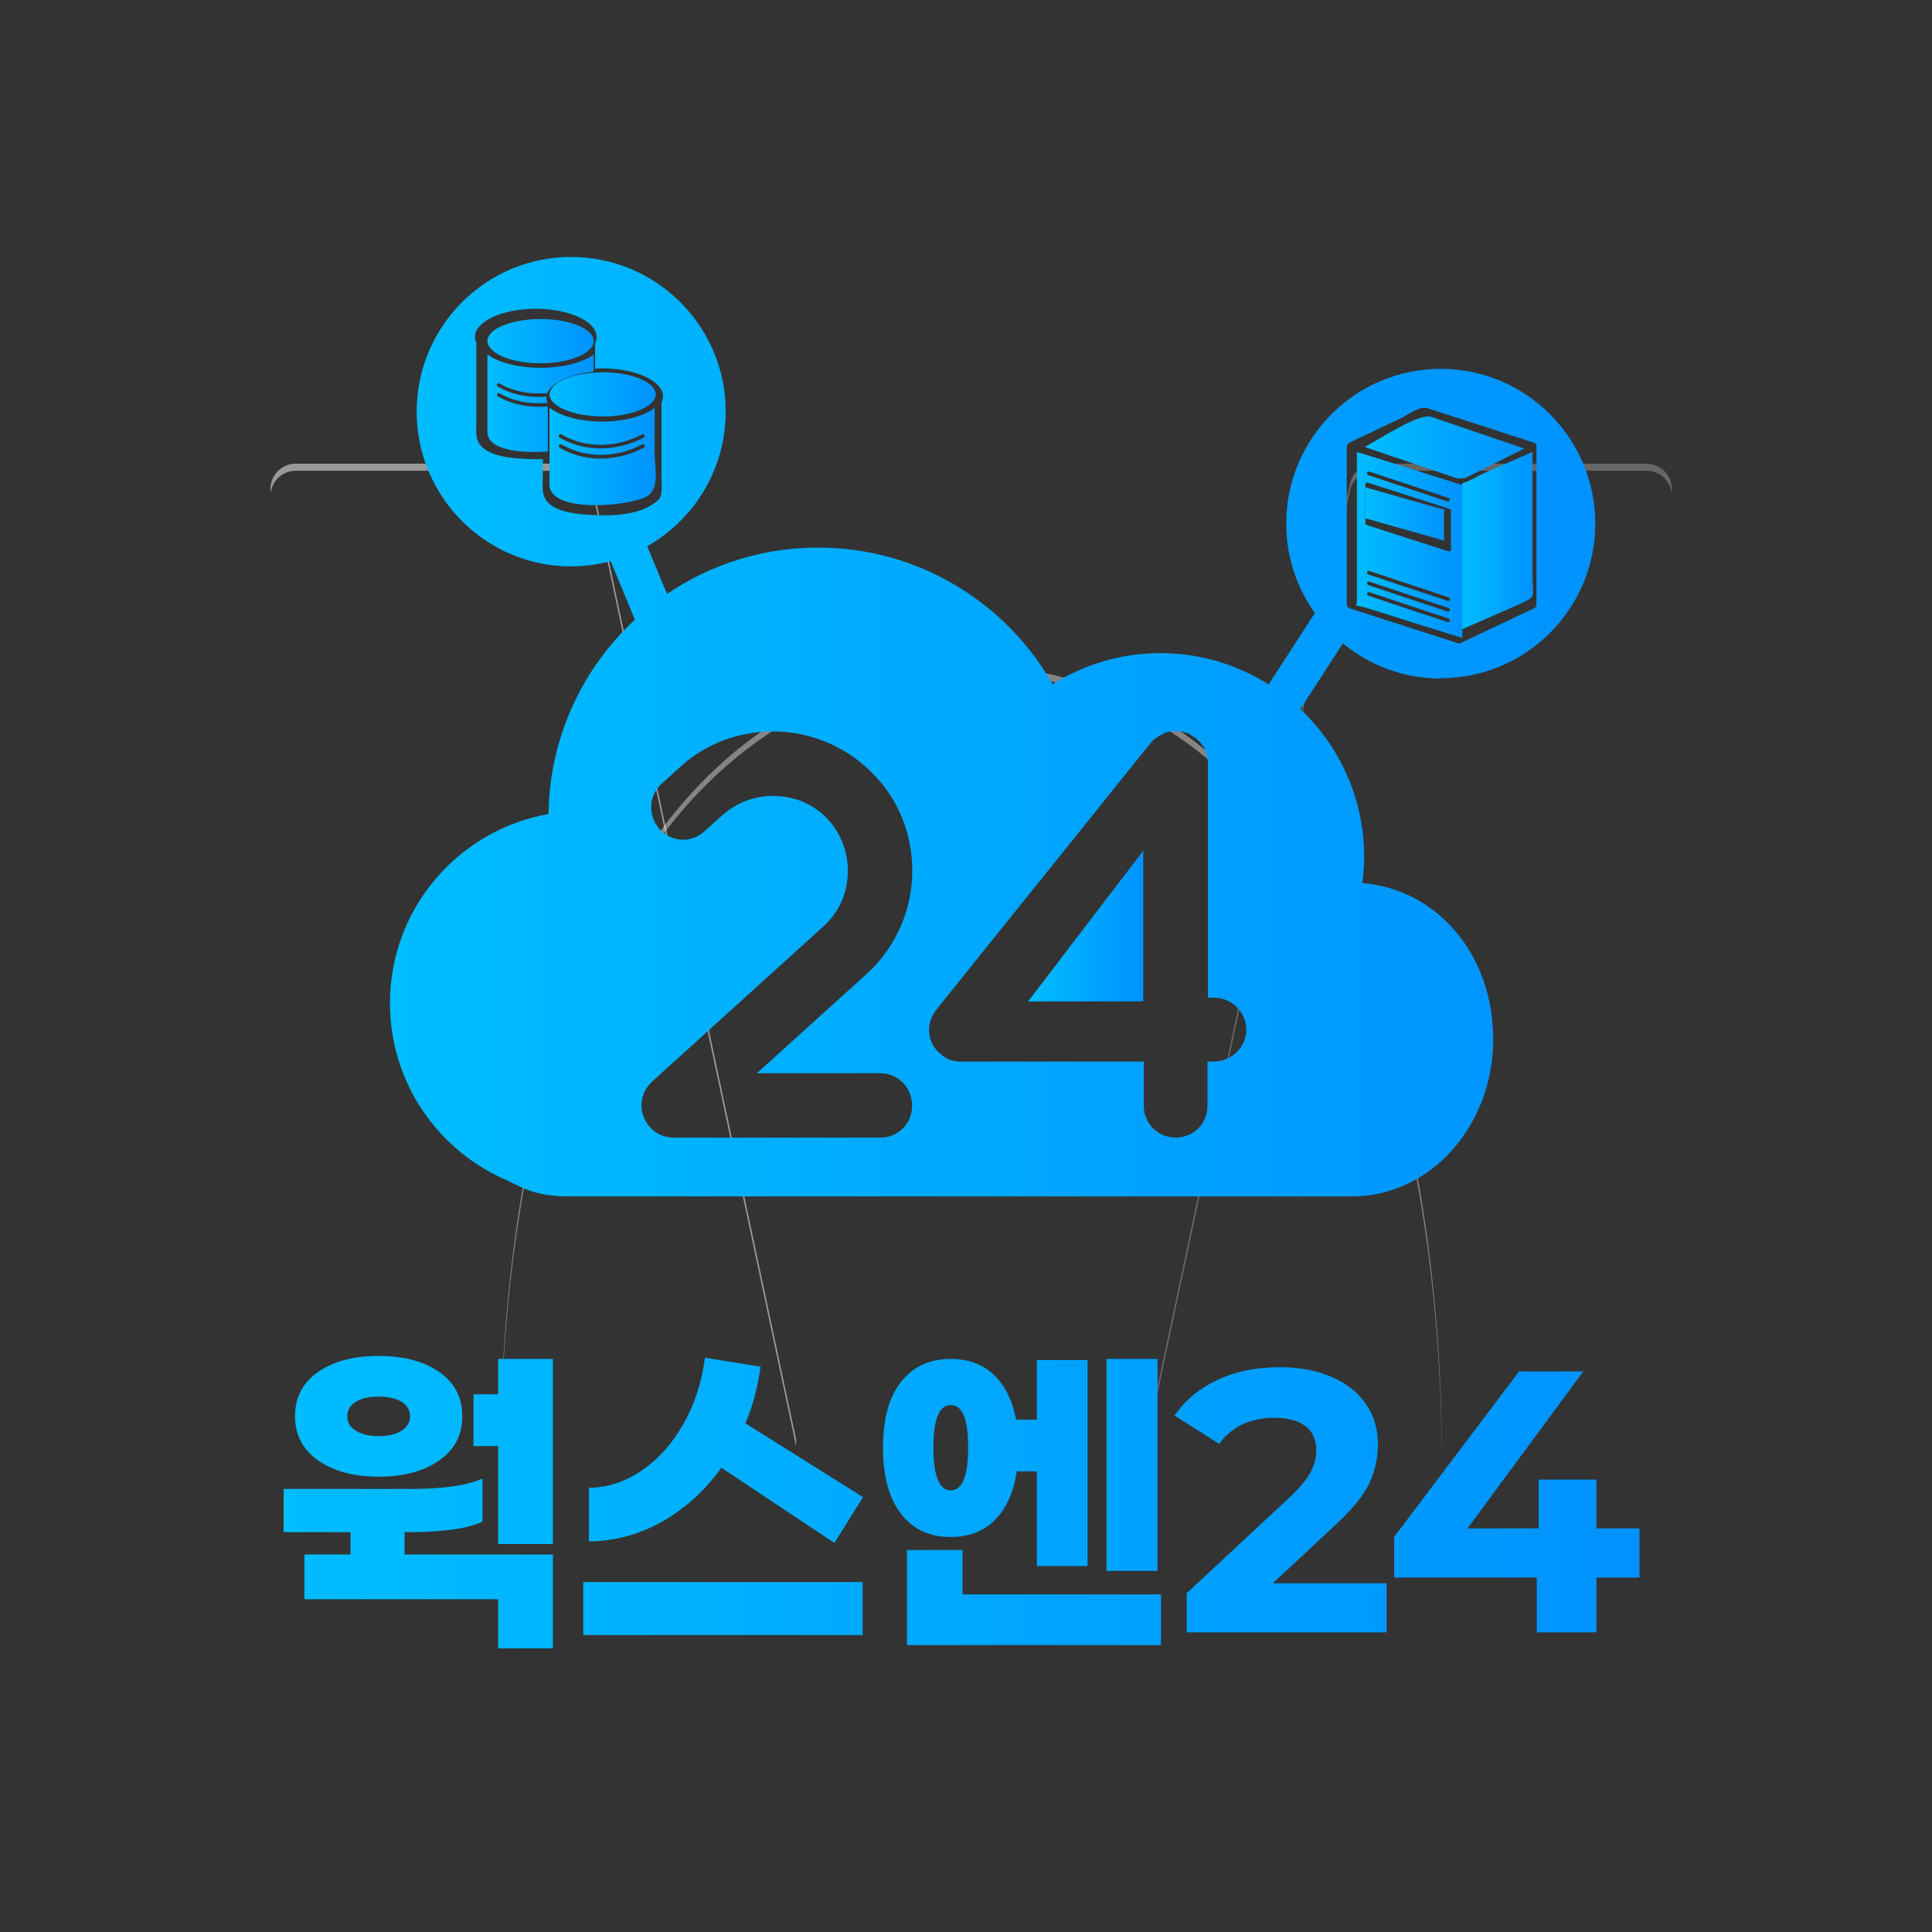
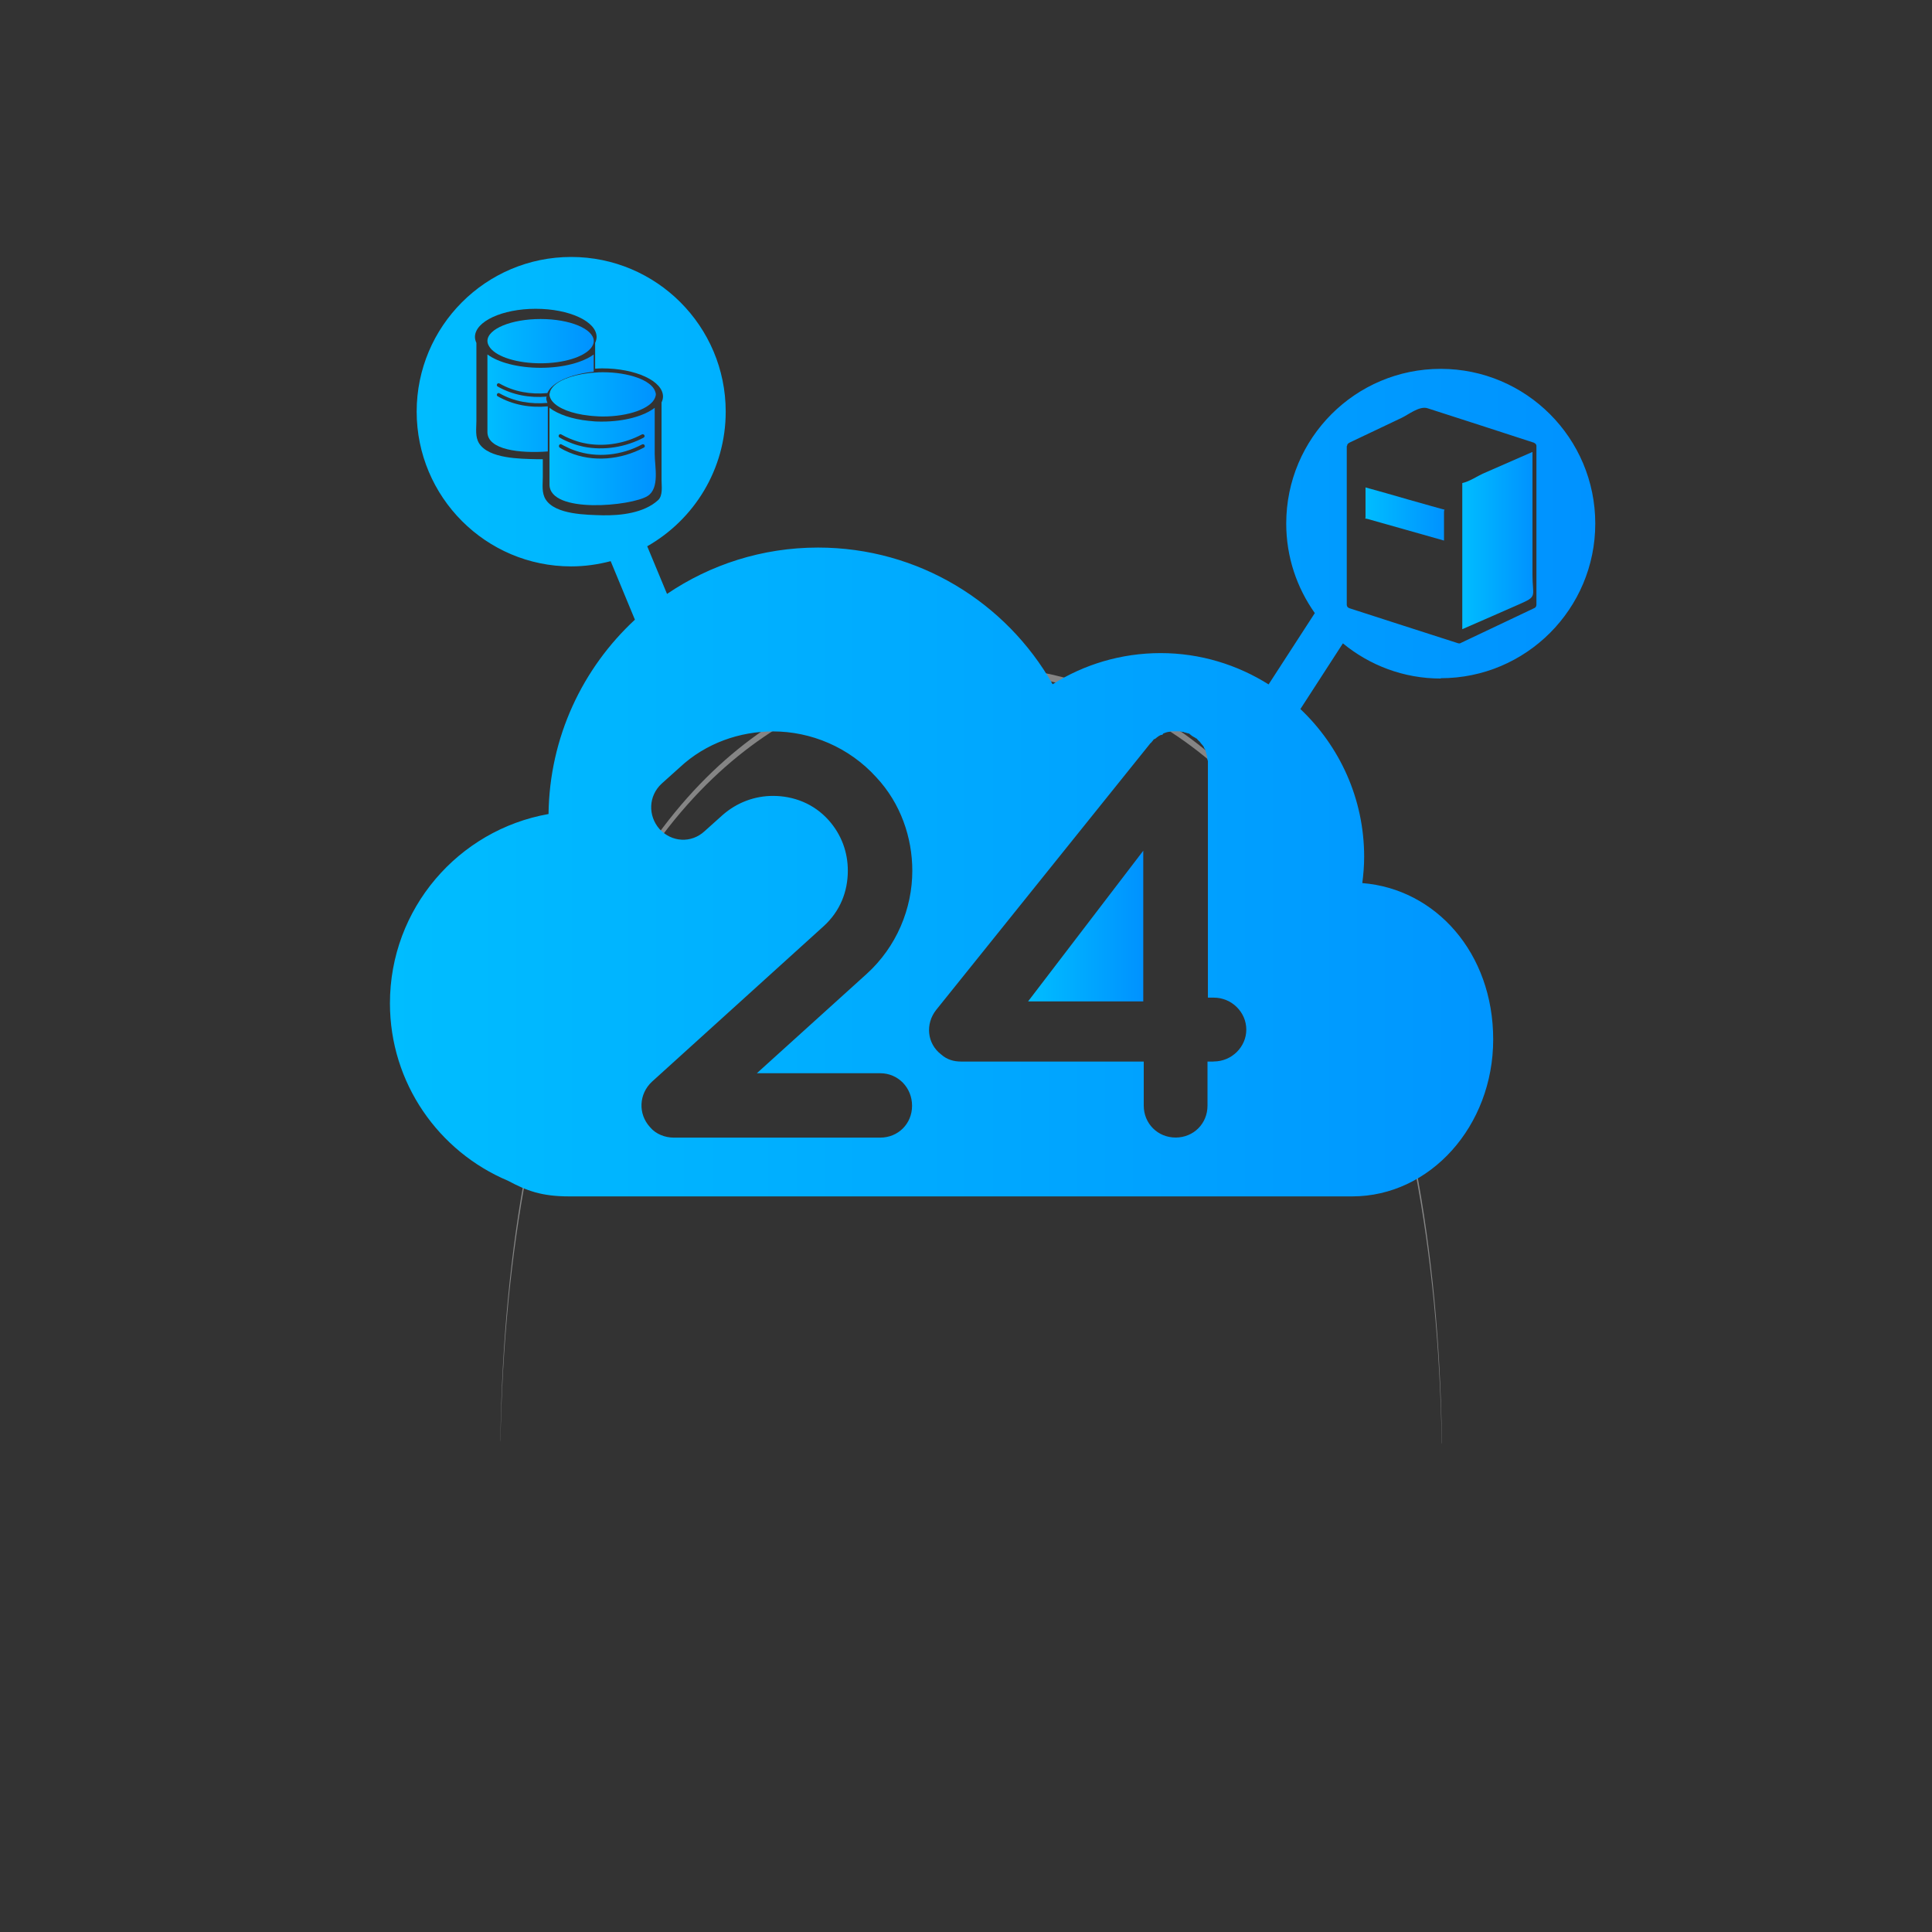
<svg xmlns="http://www.w3.org/2000/svg" width="24" height="24" viewBox="0 0 24 24" fill="none">
  <rect x="0" y="0" width="24" height="24" fill="#333333" stroke="none" />
-   <path opacity="0.25" d="M14.246 17.935L16.769 6.099C16.8 5.953 16.929 5.848 17.078 5.848H20.454C20.616 5.848 20.744 5.969 20.765 6.119C20.791 5.932 20.648 5.76 20.454 5.76H17.078C16.929 5.76 16.8 5.865 16.769 6.011L14.246 17.847C14.238 17.885 14.239 17.922 14.244 17.959C14.245 17.951 14.244 17.943 14.246 17.935Z" fill="white" />
  <path opacity="0.4" d="M7.39 11.805C8.761 8.803 10.907 8.356 12.063 8.356C13.219 8.356 15.364 8.803 16.735 11.805C17.467 13.405 17.871 15.521 17.91 17.939C17.91 17.933 17.912 17.927 17.912 17.922C17.88 15.473 17.475 13.333 16.736 11.717C15.365 8.715 13.22 8.268 12.064 8.268C10.908 8.268 8.762 8.715 7.391 11.717C6.655 13.326 6.251 15.454 6.216 17.889C6.216 17.896 6.216 17.902 6.217 17.909C6.26 15.503 6.662 13.399 7.391 11.805H7.39Z" fill="white" />
-   <path opacity="0.5" d="M3.674 5.848H7.05C7.2 5.848 7.328 5.953 7.36 6.099L9.885 17.946C9.887 17.953 9.886 17.961 9.887 17.968C9.892 17.932 9.893 17.895 9.885 17.858L7.36 6.011C7.328 5.865 7.2 5.76 7.05 5.76H3.674C3.48 5.76 3.337 5.931 3.363 6.119C3.384 5.969 3.512 5.848 3.674 5.848Z" fill="white" />
-   <path d="M6.869 19.31V20.477H6.188V19.866H3.782V19.31H4.354V19.033H3.523V18.496H5.105C5.506 18.496 5.802 18.454 5.993 18.367V18.904C5.802 18.99 5.501 19.033 5.091 19.033H5.026V19.31H6.867H6.869ZM3.952 18.142C3.761 18.008 3.665 17.825 3.665 17.593C3.665 17.361 3.761 17.174 3.952 17.043C4.143 16.91 4.394 16.844 4.704 16.844C5.015 16.844 5.264 16.91 5.456 17.043C5.647 17.176 5.743 17.358 5.743 17.593C5.743 17.828 5.647 18.008 5.456 18.142C5.265 18.277 5.015 18.344 4.704 18.344C4.394 18.344 4.144 18.277 3.952 18.142ZM4.42 17.413C4.349 17.456 4.314 17.516 4.314 17.595C4.314 17.673 4.349 17.728 4.42 17.773C4.491 17.818 4.586 17.84 4.704 17.84C4.822 17.84 4.917 17.818 4.988 17.773C5.058 17.728 5.094 17.669 5.094 17.595C5.094 17.52 5.059 17.457 4.988 17.413C4.917 17.371 4.822 17.349 4.704 17.349C4.586 17.349 4.491 17.371 4.42 17.413ZM6.869 19.181H6.188V17.964H5.882V17.32H6.188V16.881H6.869V19.181ZM10.716 19.653V20.311H7.245V19.653H10.716ZM8.227 18.901C7.941 19.063 7.638 19.145 7.316 19.148V18.481C7.541 18.481 7.757 18.411 7.963 18.273C8.17 18.134 8.344 17.943 8.484 17.699C8.625 17.454 8.716 17.177 8.757 16.866L9.448 16.977C9.413 17.233 9.351 17.467 9.26 17.681L10.721 18.598L10.365 19.167L8.961 18.233C8.757 18.517 8.512 18.739 8.228 18.901H8.227ZM12.359 18.883C12.219 19.023 12.035 19.093 11.809 19.093C11.546 19.093 11.34 18.997 11.192 18.804C11.043 18.611 10.969 18.337 10.969 17.982C10.969 17.626 11.043 17.358 11.192 17.168C11.341 16.977 11.547 16.881 11.809 16.881C12.025 16.881 12.203 16.945 12.343 17.076C12.482 17.205 12.575 17.391 12.623 17.636H12.88V16.895H13.51V19.454H12.88V18.278H12.631C12.591 18.54 12.5 18.742 12.358 18.882L12.359 18.883ZM14.422 20.436H11.266V19.255H11.957V19.806H14.422V20.436ZM11.811 18.514C11.954 18.514 12.027 18.337 12.027 17.982C12.027 17.626 11.954 17.454 11.811 17.454C11.667 17.454 11.595 17.63 11.595 17.982C11.595 18.333 11.667 18.514 11.811 18.514ZM13.745 19.515V16.881H14.379V19.515H13.745ZM17.226 20.278H14.741V19.792L16.009 18.611C16.144 18.485 16.234 18.377 16.282 18.285C16.329 18.194 16.351 18.104 16.351 18.015C16.351 17.886 16.307 17.785 16.218 17.717C16.128 17.647 15.998 17.612 15.826 17.612C15.683 17.612 15.552 17.64 15.436 17.693C15.321 17.747 15.223 17.828 15.145 17.936L14.591 17.585C14.719 17.397 14.896 17.249 15.121 17.143C15.347 17.036 15.605 16.984 15.896 16.984C16.14 16.984 16.354 17.023 16.537 17.102C16.72 17.18 16.863 17.291 16.964 17.435C17.066 17.579 17.117 17.748 17.117 17.942C17.117 18.117 17.08 18.282 17.005 18.437C16.929 18.591 16.783 18.768 16.567 18.964L15.811 19.668H17.225V20.279L17.226 20.278ZM19.832 19.597V20.278H19.09V19.597H17.319V19.092L18.87 17.037H19.668L18.23 18.986H19.113V18.38H19.832V18.986H20.367V19.597H19.832Z" fill="url(#paint0_linear_1587_4832)" />
  <path d="M14.202 12.44V10.568L12.771 12.44H14.202Z" fill="url(#paint1_linear_1587_4832)" />
  <path d="M6.714 4.513C7.006 4.513 7.251 4.434 7.34 4.325C7.362 4.298 7.376 4.269 7.376 4.237V4.236C7.373 4.085 7.079 3.963 6.716 3.963C6.352 3.963 6.056 4.085 6.055 4.236V4.237C6.055 4.268 6.071 4.298 6.092 4.325C6.18 4.434 6.424 4.513 6.717 4.513H6.714Z" fill="url(#paint2_linear_1587_4832)" />
  <path d="M6.837 4.946C6.843 4.96 6.851 4.974 6.862 4.986C6.933 5.073 7.104 5.14 7.318 5.163C7.345 5.166 7.37 5.169 7.397 5.17C7.426 5.172 7.456 5.174 7.486 5.174C7.813 5.174 8.083 5.074 8.136 4.943C8.141 4.928 8.147 4.914 8.147 4.899C8.147 4.884 8.141 4.869 8.136 4.855C8.085 4.724 7.813 4.624 7.486 4.624C7.456 4.624 7.426 4.625 7.397 4.628C7.366 4.63 7.335 4.632 7.305 4.636C7.092 4.663 6.924 4.73 6.858 4.819C6.848 4.832 6.84 4.844 6.836 4.857C6.834 4.861 6.834 4.866 6.833 4.87C6.829 4.88 6.826 4.891 6.826 4.902C6.826 4.917 6.831 4.932 6.837 4.946C6.837 4.946 6.837 4.947 6.838 4.949L6.837 4.946Z" fill="url(#paint3_linear_1587_4832)" />
  <path d="M7.376 4.403C7.241 4.502 6.998 4.569 6.716 4.569C6.434 4.569 6.188 4.502 6.055 4.403V5.366C6.055 5.588 6.455 5.634 6.805 5.608V5.048C6.591 5.068 6.373 5.032 6.183 4.923C6.157 4.909 6.181 4.871 6.205 4.886C6.387 4.99 6.595 5.023 6.801 5.005C6.792 4.985 6.786 4.965 6.786 4.943C6.786 4.938 6.789 4.933 6.791 4.927C6.581 4.945 6.368 4.907 6.183 4.802C6.157 4.787 6.181 4.749 6.205 4.764C6.387 4.868 6.595 4.902 6.799 4.883C6.855 4.752 7.081 4.649 7.375 4.617V4.403H7.376Z" fill="url(#paint4_linear_1587_4832)" />
-   <path d="M16.934 7.539C17.085 7.585 17.235 7.633 17.387 7.681C17.647 7.763 17.907 7.844 18.165 7.926V6.024C18.141 6.017 18.115 6.009 18.09 6.001C18.089 6.001 18.089 6.001 18.087 6.001C17.936 5.953 17.785 5.906 17.634 5.858C17.433 5.795 17.234 5.731 17.033 5.669C16.977 5.651 16.919 5.633 16.861 5.616C16.859 5.616 16.859 5.616 16.856 5.614V7.458C16.856 7.577 16.799 7.498 16.934 7.541V7.539ZM17.982 7.727C17.654 7.619 17.326 7.51 16.999 7.4C16.97 7.39 16.983 7.347 17.012 7.357C17.339 7.465 17.667 7.574 17.995 7.684C18.024 7.694 18.011 7.737 17.982 7.727ZM17.982 7.596C17.654 7.488 17.326 7.379 16.999 7.269C16.97 7.259 16.983 7.216 17.012 7.226C17.339 7.334 17.667 7.443 17.995 7.553C18.024 7.562 18.011 7.606 17.982 7.596ZM17.982 7.464C17.654 7.355 17.326 7.247 16.999 7.137C16.97 7.127 16.983 7.083 17.012 7.093C17.339 7.202 17.667 7.31 17.995 7.42C18.024 7.43 18.011 7.474 17.982 7.464ZM17.01 5.858C17.338 5.967 17.666 6.075 17.993 6.185C18.022 6.195 18.009 6.239 17.98 6.229C17.653 6.12 17.325 6.012 16.997 5.902C16.968 5.892 16.981 5.848 17.01 5.858ZM16.961 6.017C16.961 6.003 16.976 5.991 16.99 5.995C17.329 6.103 17.667 6.213 18.006 6.322C18.017 6.326 18.024 6.333 18.024 6.344V6.828C18.024 6.828 18.022 6.831 18.022 6.832C18.022 6.835 18.021 6.836 18.019 6.838C18.018 6.841 18.017 6.844 18.015 6.845C18.012 6.848 18.008 6.849 18.003 6.849C18.002 6.849 18.001 6.849 17.999 6.849C17.998 6.849 17.996 6.849 17.995 6.849C17.656 6.741 17.318 6.632 16.979 6.522C16.968 6.519 16.961 6.511 16.961 6.5V6.016V6.017Z" fill="url(#paint5_linear_1587_4832)" />
  <path d="M17.897 8.425C18.958 8.425 19.817 7.564 19.817 6.504C19.817 5.443 18.957 4.582 17.897 4.582C16.837 4.582 15.978 5.443 15.978 6.504C15.978 6.919 16.11 7.301 16.333 7.616C16.142 7.912 15.951 8.206 15.759 8.502C15.371 8.258 14.911 8.113 14.418 8.113C13.925 8.113 13.465 8.255 13.076 8.5C12.5 7.486 11.411 6.802 10.162 6.802C9.466 6.802 8.821 7.015 8.286 7.378C8.204 7.181 8.122 6.983 8.04 6.786C8.622 6.455 9.015 5.831 9.015 5.113C9.015 4.053 8.155 3.192 7.095 3.192C6.036 3.192 5.176 4.053 5.176 5.113C5.176 6.174 6.036 7.036 7.095 7.036C7.265 7.036 7.429 7.012 7.586 6.971C7.686 7.213 7.787 7.454 7.887 7.698C7.237 8.301 6.826 9.157 6.814 10.112C5.694 10.31 4.844 11.287 4.844 12.463C4.844 13.455 5.45 14.306 6.311 14.668C6.541 14.791 6.726 14.862 7.07 14.862H16.797C17.765 14.862 18.549 13.989 18.549 12.912C18.549 11.835 17.832 11.042 16.923 10.97C16.937 10.863 16.946 10.753 16.946 10.643C16.946 9.92 16.64 9.268 16.154 8.808C16.33 8.536 16.505 8.265 16.682 7.992C17.014 8.265 17.436 8.429 17.898 8.429L17.897 8.425ZM16.733 5.54C16.733 5.54 16.735 5.532 16.736 5.528C16.736 5.524 16.739 5.519 16.741 5.517C16.741 5.515 16.744 5.514 16.746 5.512C16.748 5.508 16.753 5.505 16.757 5.503C16.759 5.501 16.762 5.5 16.764 5.499C16.765 5.499 16.768 5.497 16.769 5.496C16.983 5.394 17.197 5.293 17.411 5.191C17.496 5.151 17.635 5.038 17.735 5.072C18.175 5.214 18.614 5.355 19.054 5.499C19.057 5.499 19.057 5.501 19.06 5.503C19.073 5.508 19.083 5.519 19.086 5.536C19.086 5.536 19.086 5.537 19.086 5.539C19.086 5.54 19.086 5.54 19.086 5.543V7.513C19.086 7.528 19.078 7.545 19.064 7.552C18.76 7.696 18.455 7.841 18.151 7.985C18.142 7.992 18.129 7.995 18.114 7.991C17.664 7.846 17.214 7.702 16.764 7.556C16.744 7.55 16.73 7.534 16.73 7.513V5.543L16.733 5.54ZM7.482 6.401C7.293 6.395 6.9 6.395 6.779 6.205C6.726 6.121 6.743 6.021 6.743 5.925V5.704C6.712 5.704 6.683 5.704 6.655 5.704C6.466 5.699 6.073 5.699 5.952 5.508C5.9 5.425 5.918 5.325 5.918 5.23V4.26C5.907 4.236 5.9 4.211 5.9 4.186C5.9 3.993 6.239 3.836 6.655 3.836C7.072 3.836 7.411 3.993 7.411 4.186C7.411 4.211 7.404 4.236 7.393 4.26V4.58C7.422 4.578 7.45 4.576 7.48 4.576C7.897 4.576 8.236 4.733 8.236 4.926C8.236 4.951 8.229 4.976 8.218 4.999V5.966C8.218 6.039 8.237 6.156 8.175 6.213C8 6.374 7.707 6.406 7.48 6.401H7.482ZM10.934 13.332C11.158 13.332 11.33 13.512 11.33 13.736C11.33 13.96 11.157 14.132 10.934 14.132H8.37C8.262 14.132 8.147 14.089 8.075 14.002C7.923 13.836 7.937 13.59 8.097 13.439L10.229 11.508C10.437 11.32 10.532 11.075 10.532 10.816C10.532 10.585 10.453 10.368 10.294 10.189C10.107 9.98 9.855 9.887 9.602 9.887C9.379 9.887 9.157 9.966 8.976 10.125L8.752 10.326C8.587 10.478 8.343 10.464 8.191 10.297C8.048 10.132 8.054 9.887 8.22 9.734L8.444 9.533C8.769 9.229 9.193 9.086 9.604 9.086C10.072 9.086 10.547 9.281 10.886 9.656C11.189 9.98 11.333 10.405 11.333 10.817C11.333 11.285 11.139 11.761 10.764 12.1L9.402 13.332H10.937H10.934ZM15.072 13.187H15V13.735C15 13.959 14.826 14.131 14.604 14.131C14.382 14.131 14.208 13.957 14.208 13.735V13.187H11.939C11.852 13.187 11.766 13.165 11.694 13.101C11.514 12.965 11.493 12.719 11.629 12.546L14.294 9.229C14.301 9.229 14.301 9.223 14.309 9.214C14.316 9.207 14.323 9.2 14.332 9.185C14.352 9.178 14.36 9.171 14.368 9.163C14.375 9.156 14.389 9.149 14.397 9.142C14.411 9.135 14.419 9.128 14.44 9.128C14.447 9.114 14.455 9.106 14.469 9.106C14.476 9.099 14.49 9.099 14.512 9.092C14.519 9.092 14.534 9.092 14.541 9.085H14.664C14.678 9.092 14.686 9.092 14.7 9.092C14.707 9.099 14.729 9.099 14.743 9.106C14.75 9.106 14.765 9.113 14.772 9.113C14.787 9.127 14.801 9.135 14.808 9.142C14.822 9.149 14.829 9.156 14.844 9.163C14.844 9.163 14.851 9.163 14.851 9.17C14.858 9.17 14.873 9.177 14.873 9.184C14.887 9.199 14.894 9.206 14.903 9.213C14.909 9.22 14.918 9.235 14.925 9.242C14.932 9.249 14.939 9.256 14.954 9.278C14.954 9.285 14.961 9.3 14.969 9.307C14.976 9.321 14.976 9.33 14.983 9.35C14.983 9.357 14.99 9.371 14.99 9.38C14.997 9.394 14.997 9.4 14.997 9.423C14.997 9.438 15.005 9.445 15.005 9.459V12.393H15.078C15.301 12.393 15.482 12.574 15.482 12.79C15.482 13.005 15.301 13.186 15.078 13.186L15.072 13.187Z" fill="url(#paint6_linear_1587_4832)" />
  <path d="M8.133 5.066C8 5.168 7.759 5.237 7.48 5.237C7.45 5.237 7.421 5.237 7.391 5.235C7.364 5.233 7.338 5.231 7.313 5.228C7.105 5.207 6.931 5.146 6.826 5.066V6.018C6.826 6.387 7.846 6.287 8.044 6.162C8.198 6.065 8.133 5.794 8.133 5.642V5.064V5.066ZM7.999 5.56C7.715 5.711 7.369 5.746 7.07 5.62C7.029 5.603 6.99 5.584 6.952 5.56C6.948 5.557 6.946 5.553 6.945 5.55C6.938 5.532 6.955 5.509 6.976 5.521C6.987 5.528 6.998 5.532 7.008 5.538C7.052 5.561 7.096 5.581 7.143 5.597C7.415 5.692 7.722 5.657 7.976 5.521C8.002 5.507 8.025 5.546 7.999 5.56ZM7.999 5.435C7.77 5.556 7.501 5.6 7.248 5.549C7.203 5.539 7.158 5.527 7.113 5.51C7.057 5.489 7.002 5.466 6.951 5.435C6.925 5.42 6.948 5.381 6.973 5.397C7.039 5.435 7.108 5.463 7.179 5.485C7.22 5.498 7.261 5.506 7.301 5.513C7.529 5.549 7.769 5.506 7.973 5.397C7.999 5.383 8.023 5.422 7.996 5.435H7.999Z" fill="url(#paint7_linear_1587_4832)" />
  <path d="M16.99 6.447C17.05 6.463 17.108 6.48 17.167 6.497C17.424 6.569 17.681 6.643 17.938 6.715V6.364C17.938 6.338 17.944 6.331 17.945 6.329C17.944 6.329 17.938 6.331 17.926 6.327C17.872 6.312 17.819 6.297 17.765 6.282C17.584 6.231 17.402 6.18 17.221 6.127C17.153 6.108 17.085 6.088 17.017 6.07C16.999 6.065 16.982 6.06 16.963 6.055V6.426C16.963 6.461 16.931 6.431 16.989 6.447H16.99Z" fill="url(#paint8_linear_1587_4832)" />
  <path d="M18.165 6.001V7.816C18.413 7.708 18.661 7.6 18.909 7.49C19.097 7.407 19.037 7.395 19.037 7.145V5.678C19.037 5.648 19.037 5.628 19.037 5.614C18.83 5.705 18.624 5.794 18.418 5.885C18.352 5.915 18.255 5.981 18.165 6.001Z" fill="url(#paint9_linear_1587_4832)" />
-   <path d="M18.205 5.937C18.291 5.894 18.378 5.851 18.464 5.808C18.464 5.808 18.466 5.808 18.466 5.807C18.577 5.752 18.686 5.698 18.796 5.642C18.842 5.619 18.89 5.596 18.936 5.572C18.551 5.442 18.166 5.311 17.781 5.179C17.637 5.131 17.204 5.411 16.954 5.553C17.327 5.679 17.699 5.807 18.072 5.933C18.12 5.949 18.163 5.947 18.205 5.936V5.937Z" fill="url(#paint10_linear_1587_4832)" />
  <defs>
    <linearGradient id="paint0_linear_1587_4832" x1="3.523" y1="18.66" x2="20.368" y2="18.66" gradientUnits="userSpaceOnUse">
      <stop stop-color="#00BDFF" />
      <stop offset="1" stop-color="#0092FF" />
    </linearGradient>
    <linearGradient id="paint1_linear_1587_4832" x1="12.771" y1="11.504" x2="14.202" y2="11.504" gradientUnits="userSpaceOnUse">
      <stop stop-color="#00BDFF" />
      <stop offset="1" stop-color="#0092FF" />
    </linearGradient>
    <linearGradient id="paint2_linear_1587_4832" x1="6.055" y1="4.238" x2="7.376" y2="4.238" gradientUnits="userSpaceOnUse">
      <stop stop-color="#00BDFF" />
      <stop offset="1" stop-color="#0092FF" />
    </linearGradient>
    <linearGradient id="paint3_linear_1587_4832" x1="6.826" y1="4.899" x2="8.147" y2="4.899" gradientUnits="userSpaceOnUse">
      <stop stop-color="#00BDFF" />
      <stop offset="1" stop-color="#0092FF" />
    </linearGradient>
    <linearGradient id="paint4_linear_1587_4832" x1="6.055" y1="5.009" x2="7.376" y2="5.009" gradientUnits="userSpaceOnUse">
      <stop stop-color="#00BDFF" />
      <stop offset="1" stop-color="#0092FF" />
    </linearGradient>
    <linearGradient id="paint5_linear_1587_4832" x1="16.844" y1="6.77" x2="18.165" y2="6.77" gradientUnits="userSpaceOnUse">
      <stop stop-color="#00BDFF" />
      <stop offset="1" stop-color="#0092FF" />
    </linearGradient>
    <linearGradient id="paint6_linear_1587_4832" x1="4.844" y1="9.027" x2="19.818" y2="9.027" gradientUnits="userSpaceOnUse">
      <stop stop-color="#00BDFF" />
      <stop offset="1" stop-color="#0092FF" />
    </linearGradient>
    <linearGradient id="paint7_linear_1587_4832" x1="6.826" y1="5.67" x2="8.147" y2="5.67" gradientUnits="userSpaceOnUse">
      <stop stop-color="#00BDFF" />
      <stop offset="1" stop-color="#0092FF" />
    </linearGradient>
    <linearGradient id="paint8_linear_1587_4832" x1="16.954" y1="6.385" x2="17.945" y2="6.385" gradientUnits="userSpaceOnUse">
      <stop stop-color="#00BDFF" />
      <stop offset="1" stop-color="#0092FF" />
    </linearGradient>
    <linearGradient id="paint9_linear_1587_4832" x1="18.165" y1="6.715" x2="19.046" y2="6.715" gradientUnits="userSpaceOnUse">
      <stop stop-color="#00BDFF" />
      <stop offset="1" stop-color="#0092FF" />
    </linearGradient>
    <linearGradient id="paint10_linear_1587_4832" x1="16.954" y1="5.559" x2="18.936" y2="5.559" gradientUnits="userSpaceOnUse">
      <stop stop-color="#00BDFF" />
      <stop offset="1" stop-color="#0092FF" />
    </linearGradient>
  </defs>
</svg>